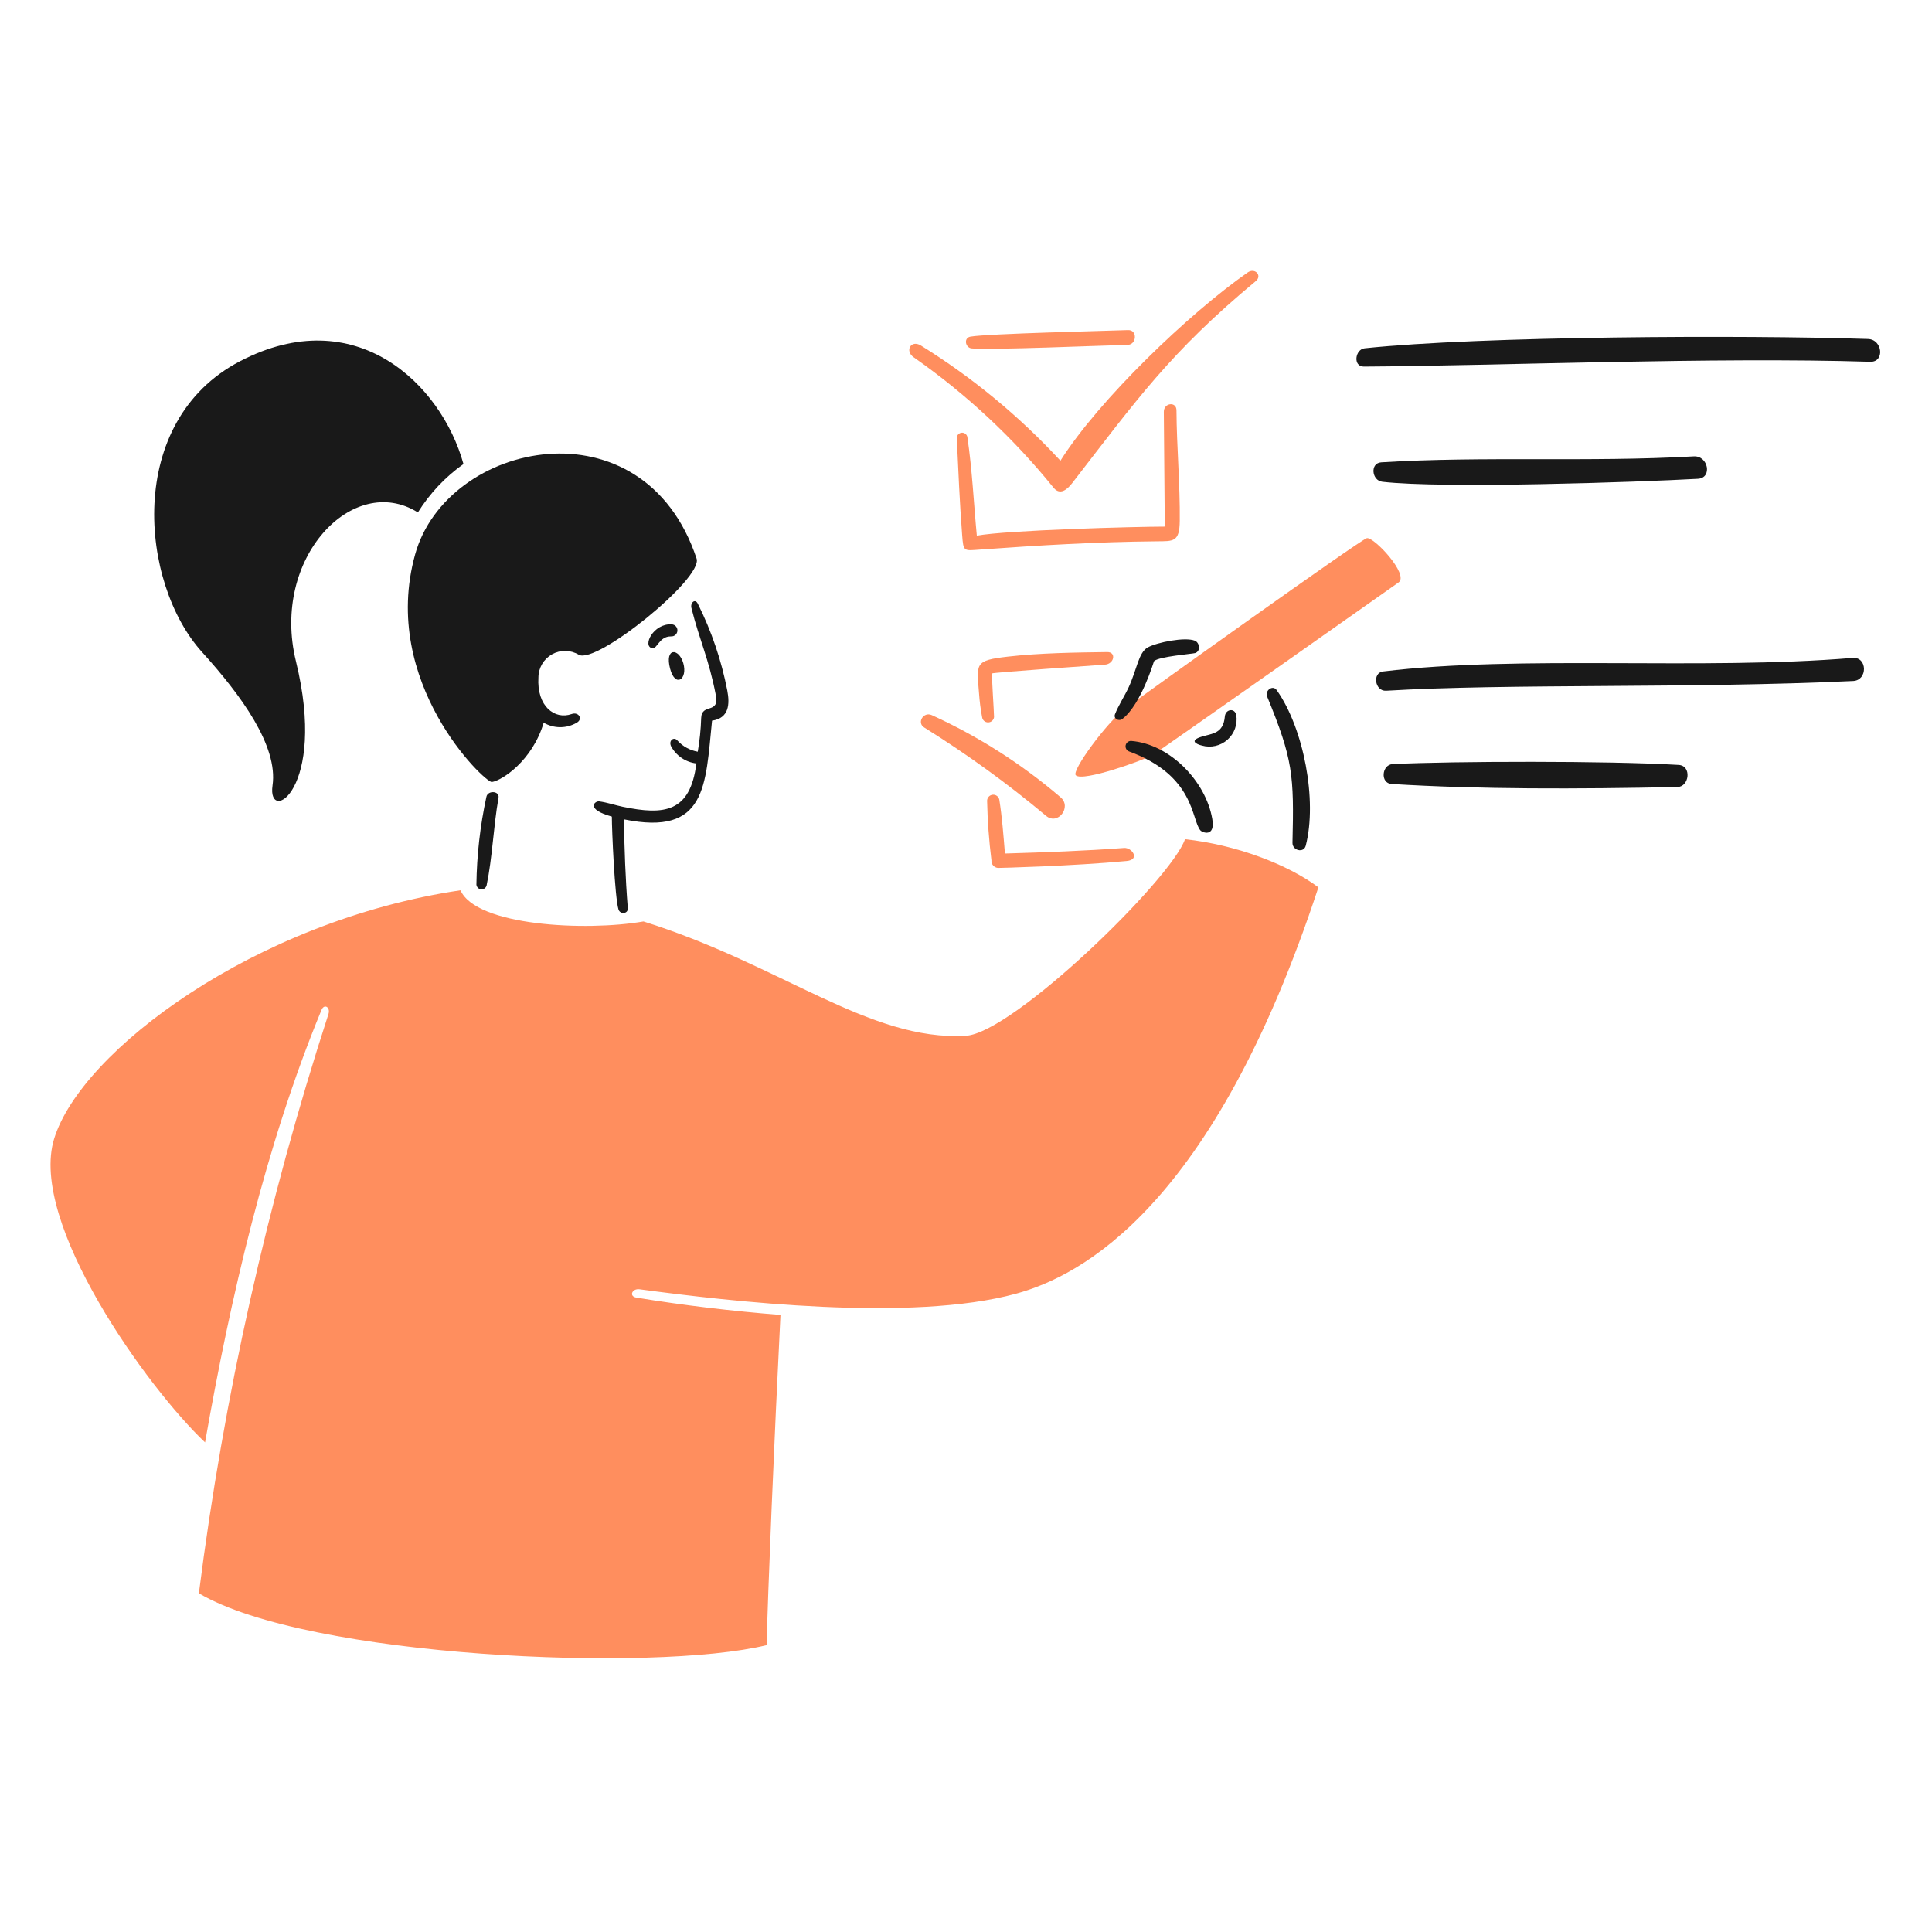
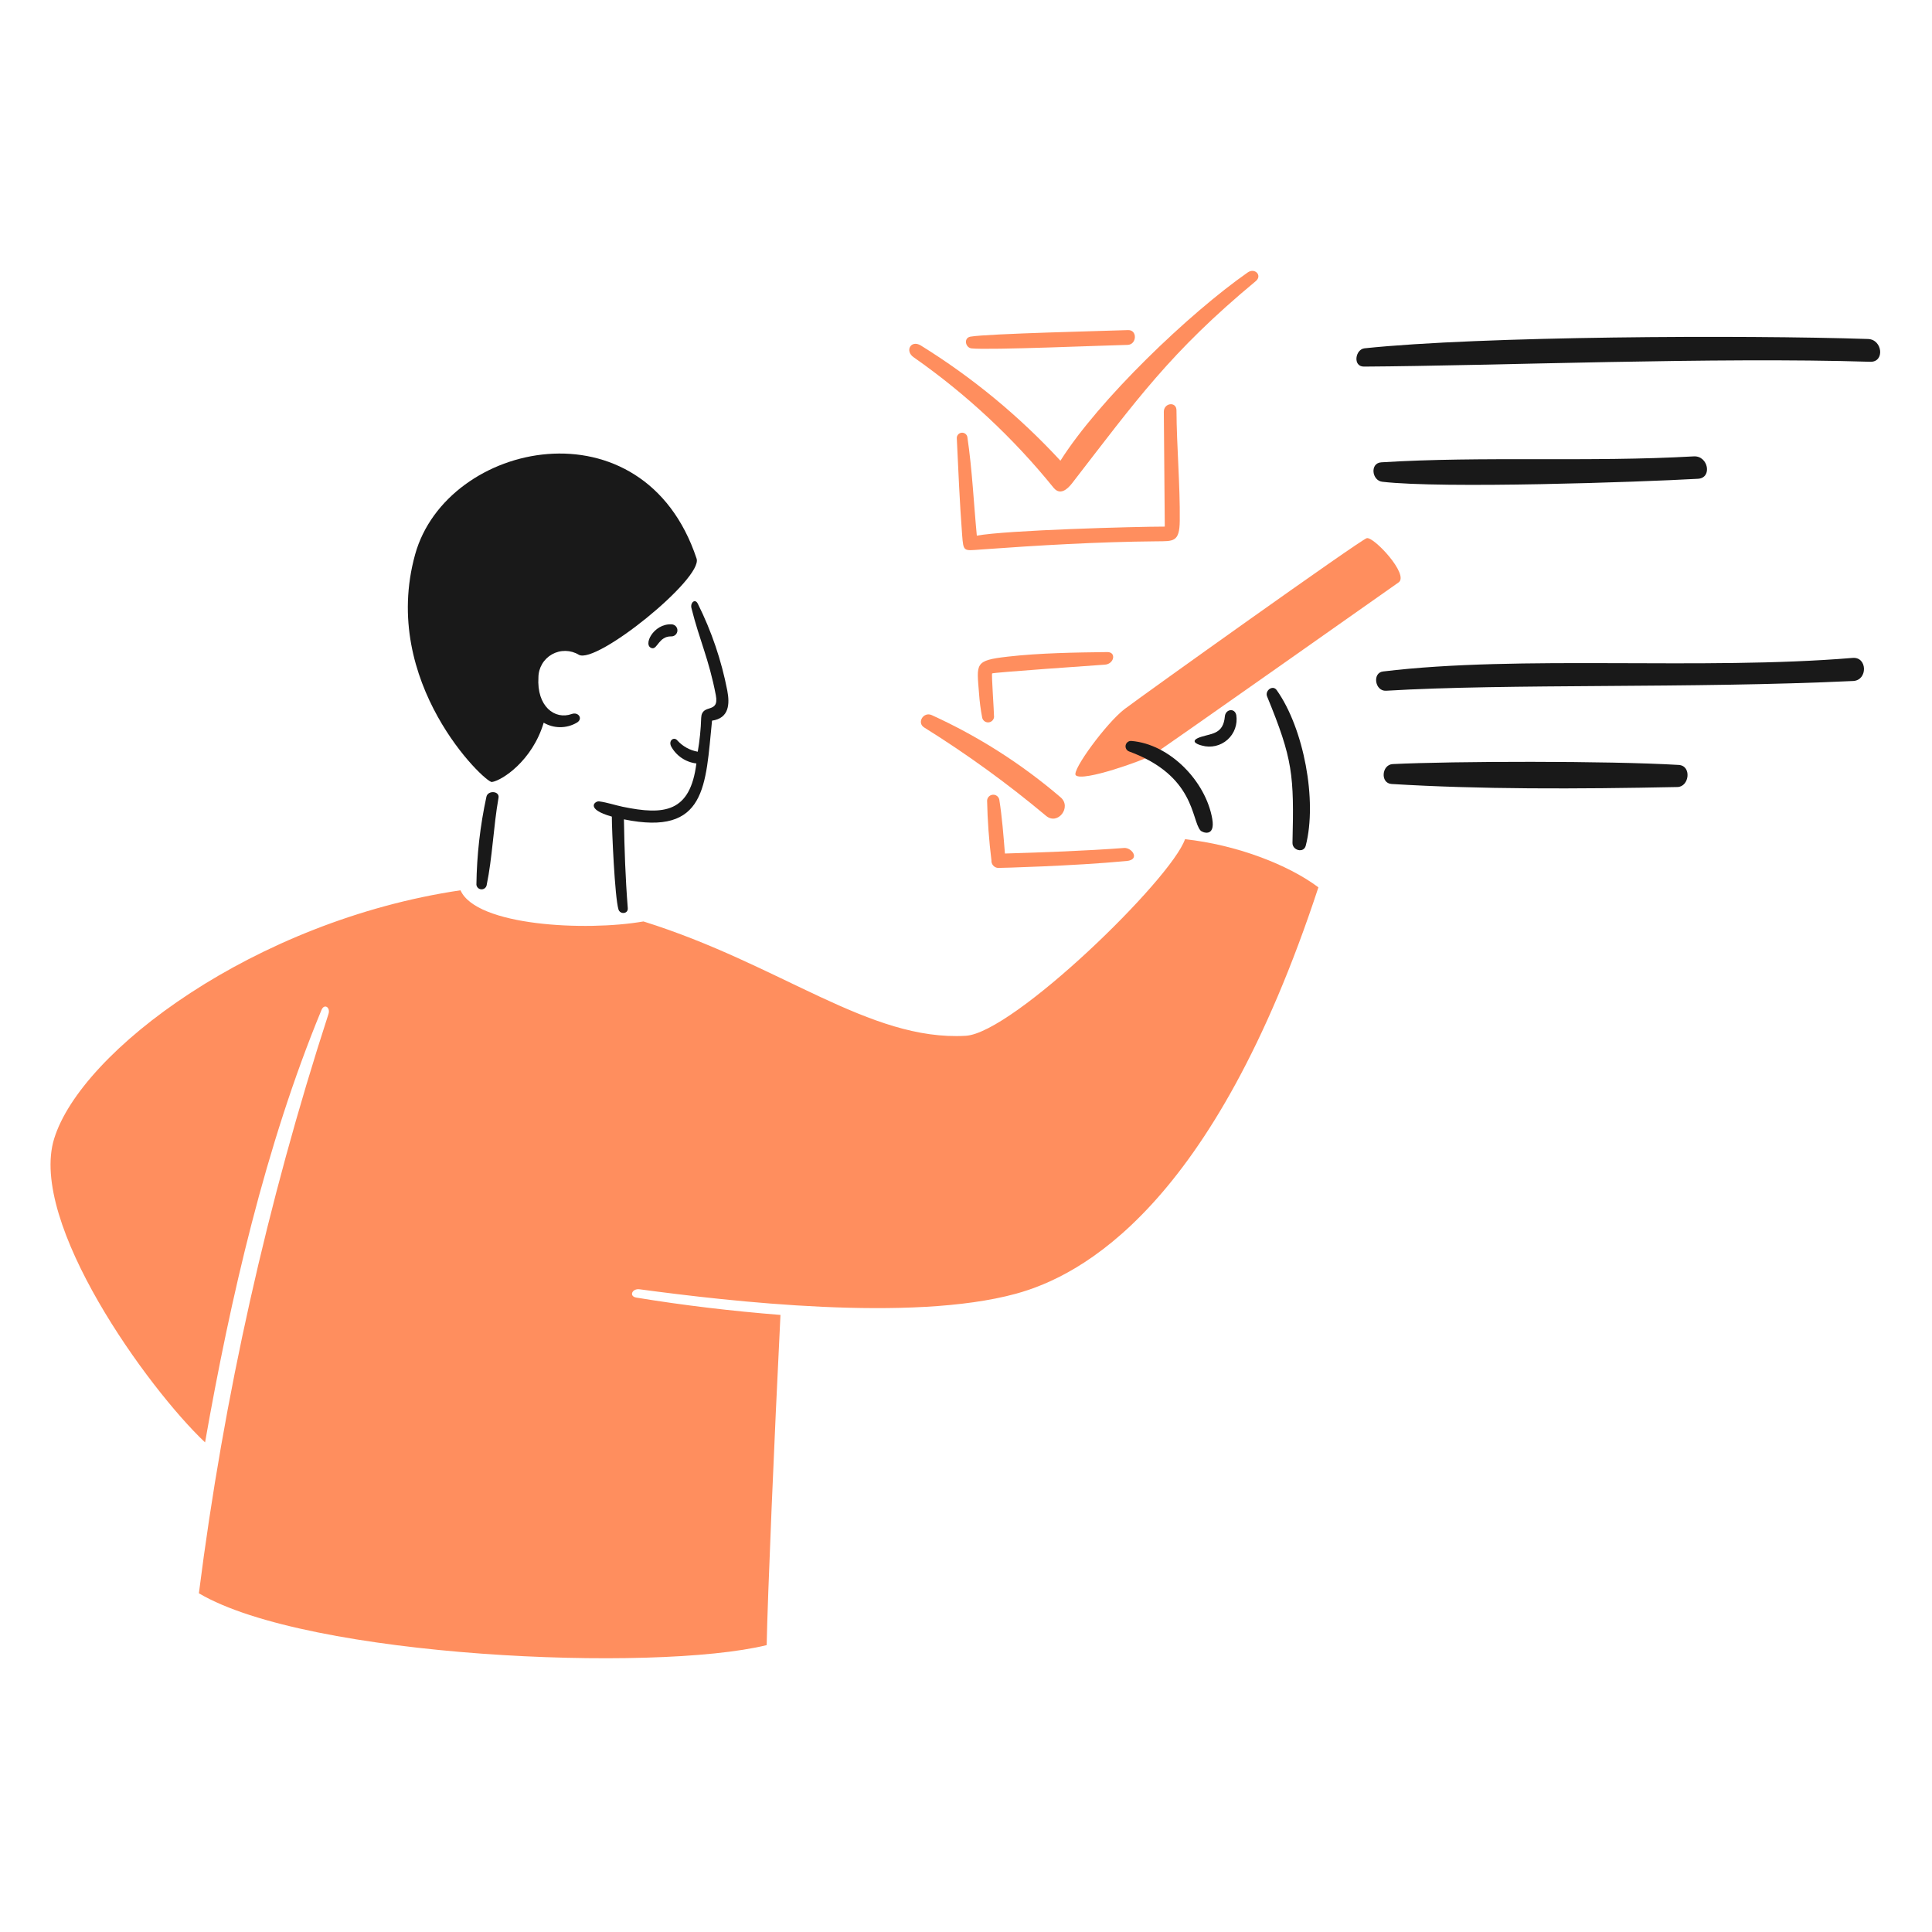
<svg xmlns="http://www.w3.org/2000/svg" width="293" height="293" viewBox="0 0 293 293" fill="none">
  <path d="M207.274 81.618C206.251 81.91 173.278 105.464 170.55 107.533C167.822 109.603 162.454 116.912 163.152 117.579C164.233 118.613 173.474 115.267 174.711 114.55C175.948 113.833 210.408 89.501 212.096 88.334C213.784 87.167 208.303 81.327 207.274 81.618Z" fill="#FF8E5E" />
  <path d="M146.459 157.084C131.847 157.922 118.462 146.278 97.585 139.744C88.823 141.27 72.223 140.426 69.838 135.017C38.627 139.64 12.3 159.405 8.211 172.694C4.293 185.409 22.406 210.539 31.099 218.748C34.937 196.923 40.273 173.683 48.751 153.178C49.18 152.138 50.139 152.775 49.814 153.779C40.526 182.383 33.947 211.797 30.162 241.632C46.664 251.388 99.237 253.666 116.27 249.493C116.409 242.292 117.425 218.12 118.363 199.417C111.045 198.833 103.745 197.98 96.503 196.788C95.346 196.599 95.856 195.376 96.989 195.528C110.609 197.356 138.171 200.559 154.089 196.198C163.874 193.517 183.959 183.201 199.944 134.571C195.321 131.103 187.46 128.109 179.716 127.27C177.601 133.364 153.648 156.671 146.459 157.084Z" fill="#FF8E5E" />
  <path d="M138.603 54.211C146.56 59.782 153.696 66.442 159.803 73.996C160.771 75.145 161.848 74.241 162.578 73.302C172.283 60.76 177.474 53.4 190.447 42.634C191.47 41.79 190.313 40.555 189.222 41.32C180.33 47.532 166.658 60.625 160.821 69.871C154.585 63.115 147.462 57.236 139.646 52.394C138.149 51.48 137.15 53.244 138.603 54.211Z" fill="#FF8E5E" />
-   <path d="M147.337 52.836C149.856 53.128 168.143 52.356 170.995 52.305C172.417 52.278 172.522 50.006 171.077 50.062C168.198 50.171 149.755 50.597 147.17 51.056C146.112 51.243 146.389 52.724 147.337 52.836Z" fill="#FF8E5E" />
+   <path d="M147.337 52.836C149.856 53.128 168.143 52.356 170.995 52.305C172.417 52.278 172.522 50.006 171.077 50.062C168.198 50.171 149.755 50.597 147.17 51.056C146.112 51.243 146.389 52.724 147.337 52.836" fill="#FF8E5E" />
  <path d="M141.312 108.454C140.043 107.882 139 109.609 140.157 110.326C146.627 114.359 152.807 118.84 158.652 123.735C160.416 125.209 162.586 122.402 160.843 120.915C154.949 115.867 148.374 111.672 141.312 108.454Z" fill="#FF8E5E" />
  <path d="M178.918 78.996C178.98 73.551 178.449 67.714 178.42 62.234C178.42 60.847 176.489 61.079 176.501 62.465C176.548 68.269 176.597 74.068 176.647 79.862C172.289 79.862 152.627 80.395 148.141 81.238C147.667 76.257 147.441 71.236 146.708 66.281C146.671 66.085 146.562 65.909 146.404 65.788C146.245 65.667 146.047 65.609 145.848 65.624C145.649 65.64 145.462 65.729 145.325 65.874C145.187 66.018 145.108 66.209 145.102 66.408C145.334 71.274 145.54 76.245 145.912 81.111C146.111 83.7 146.119 83.528 148.674 83.343C157.518 82.698 166.522 82.174 175.388 82.094C177.946 82.069 178.88 82.244 178.918 78.996Z" fill="#FF8E5E" />
  <path d="M167.921 98.891C163.03 98.954 157.698 99.029 152.835 99.583C147.76 100.167 148.118 100.594 148.477 105.167C148.56 106.37 148.714 107.567 148.939 108.751C148.966 108.973 149.073 109.177 149.24 109.326C149.407 109.474 149.623 109.556 149.847 109.556C150.07 109.556 150.286 109.474 150.453 109.326C150.62 109.177 150.727 108.973 150.754 108.751C150.754 107.919 150.35 102.266 150.462 102.127C150.575 101.988 165.93 100.91 167.57 100.798C168.984 100.7 169.33 98.872 167.921 98.891Z" fill="#FF8E5E" />
  <path d="M151.548 121.256C151.499 121.034 151.37 120.838 151.187 120.704C151.004 120.57 150.779 120.507 150.553 120.527C150.327 120.547 150.115 120.648 149.958 120.812C149.801 120.976 149.709 121.191 149.699 121.418C149.764 124.445 149.984 127.467 150.358 130.472C150.336 130.756 150.429 131.037 150.614 131.253C150.8 131.47 151.064 131.604 151.348 131.626C151.494 131.637 162.682 131.35 170.864 130.576C172.957 130.378 171.685 128.505 170.46 128.6C164.68 129.038 158.207 129.27 152.404 129.442C152.173 126.631 151.976 123.95 151.548 121.256Z" fill="#FF8E5E" />
  <path d="M101.884 94.686C99.064 94.514 97.388 97.992 98.902 98.305C99.688 98.467 99.942 96.501 101.757 96.513C101.999 96.53 102.238 96.45 102.422 96.29C102.605 96.131 102.717 95.905 102.734 95.663C102.751 95.421 102.671 95.182 102.511 94.998C102.352 94.815 102.126 94.703 101.884 94.686Z" fill="#191919" />
  <path d="M105.83 91.562C105.409 90.715 104.661 91.404 104.859 92.209C106.098 97.161 107.505 99.919 108.558 105.422C109.124 108.381 106.421 106.577 106.338 108.89C106.285 110.604 106.111 112.312 105.818 114.001C104.646 113.796 103.573 113.211 102.766 112.337C102.246 111.655 101.345 112.268 101.773 113.181C102.157 113.891 102.706 114.498 103.374 114.95C104.042 115.403 104.809 115.688 105.611 115.782C104.675 123.229 100.739 123.656 94.443 122.353C93.287 122.115 92.129 121.703 90.859 121.533C90.246 121.451 88.669 122.689 92.79 123.844C92.79 125.845 93.228 136.053 93.796 137.925C94.037 138.711 95.277 138.617 95.207 137.728C94.842 133.103 94.697 128.78 94.623 124.26C107.182 126.828 106.98 119.14 107.985 109.292C110.574 108.921 110.691 106.779 110.297 104.725C109.413 100.155 107.91 95.726 105.83 91.562Z" fill="#191919" />
-   <path d="M70.288 70.373C66.929 58.222 53.919 45.646 36.408 54.779C18.896 63.912 21.22 88.488 30.639 98.89C36.557 105.423 42.2 113.132 41.332 119.119C40.465 125.107 49.681 119.905 44.881 100.288C41.044 84.612 53.573 71.574 63.375 77.712C65.172 74.833 67.522 72.339 70.288 70.373Z" fill="#191919" />
  <path d="M87.771 99.292C90.386 100.844 106.643 87.728 105.642 84.714C97.611 60.535 67.74 66.806 62.952 84.101C57.579 103.508 73.575 118.729 74.592 118.596C76.072 118.402 80.726 115.417 82.454 109.602C83.214 110.047 84.08 110.282 84.962 110.282C85.843 110.282 86.709 110.047 87.47 109.602C88.463 109.037 87.746 107.909 86.696 108.287C84.137 109.2 81.379 107.131 81.656 102.716C81.662 102.005 81.857 101.308 82.219 100.695C82.582 100.083 83.099 99.578 83.72 99.23C84.341 98.882 85.042 98.705 85.754 98.716C86.465 98.727 87.161 98.925 87.771 99.292Z" fill="#191919" />
  <path d="M73.764 120.853C72.816 125.228 72.309 129.687 72.25 134.164C72.268 134.349 72.352 134.522 72.486 134.652C72.619 134.782 72.795 134.86 72.981 134.872C73.167 134.885 73.351 134.831 73.501 134.72C73.651 134.609 73.757 134.449 73.799 134.268C74.684 130.008 74.822 125.414 75.603 120.986C75.788 119.928 73.963 119.825 73.764 120.853Z" fill="#191919" />
-   <path d="M103.626 100.577C102.96 98.261 100.767 98.16 101.627 101.421C102.41 104.374 104.328 103.013 103.626 100.577Z" fill="#191919" />
-   <path d="M175.019 100.268C175.716 99.567 180.861 99.166 181.25 99.042C182.137 98.75 181.932 97.446 181.192 97.158C179.701 96.574 175.482 97.412 174.071 98.181C172.661 98.949 172.424 101.523 171.17 104.227C170.526 105.614 169.663 106.89 169.1 108.307C168.827 108.998 169.661 109.475 170.257 109C173.1 106.76 174.984 100.303 175.019 100.268Z" fill="#191919" />
  <path d="M171.558 112.368C171.364 112.359 171.172 112.418 171.018 112.536C170.863 112.655 170.756 112.824 170.714 113.014C170.673 113.204 170.7 113.403 170.791 113.574C170.882 113.746 171.031 113.88 171.212 113.953C181.272 117.639 180.655 124.346 182.055 125.939C182.357 126.284 184.336 127.02 183.847 124.187C182.86 118.471 177.395 112.828 171.558 112.368Z" fill="#191919" />
  <path d="M192.163 105.619C196.074 115.152 196.267 117.505 196.013 127.816C195.984 128.973 197.717 129.437 198.024 128.254C199.801 121.408 197.72 110.438 193.619 104.661C193.015 103.808 191.803 104.741 192.163 105.619Z" fill="#191919" />
  <path d="M185.756 108.655C185.527 111.246 183.891 111.225 182.288 111.707C180.284 112.309 181.42 112.862 182.288 113.071C182.955 113.259 183.659 113.277 184.334 113.121C185.01 112.966 185.636 112.643 186.154 112.183C186.672 111.722 187.066 111.139 187.299 110.486C187.533 109.833 187.598 109.132 187.49 108.448C187.247 107.306 185.854 107.547 185.756 108.655Z" fill="#191919" />
  <path d="M257.503 72.611C259.722 72.488 259.074 69.088 256.878 69.212C241.008 70.112 224.867 69.154 209.483 70.115C207.731 70.223 208.039 72.876 209.629 73.062C218.802 74.131 248.545 73.117 257.503 72.611Z" fill="#191919" />
  <path d="M283.304 51.411C264.396 50.786 224.525 50.973 206.954 52.822C205.52 52.968 205.127 55.606 206.85 55.596C226.964 55.471 260.123 54.123 283.629 54.866C285.872 54.939 285.502 51.484 283.304 51.411Z" fill="#191919" />
  <path d="M280.962 99.777C258.061 101.675 230.613 99.311 209.743 101.834C208.09 102.034 208.505 104.848 210.205 104.755C228.837 103.641 256.442 104.441 281.054 103.276C283.274 103.163 283.215 99.59 280.962 99.777Z" fill="#191919" />
  <path d="M254.587 116.007C243.881 115.367 220.187 115.437 211.215 115.878C209.538 115.962 209.296 118.789 211.041 118.896C224.405 119.716 238.992 119.674 254.389 119.358C256.205 119.322 256.586 116.125 254.587 116.007Z" fill="#191919" />
</svg>